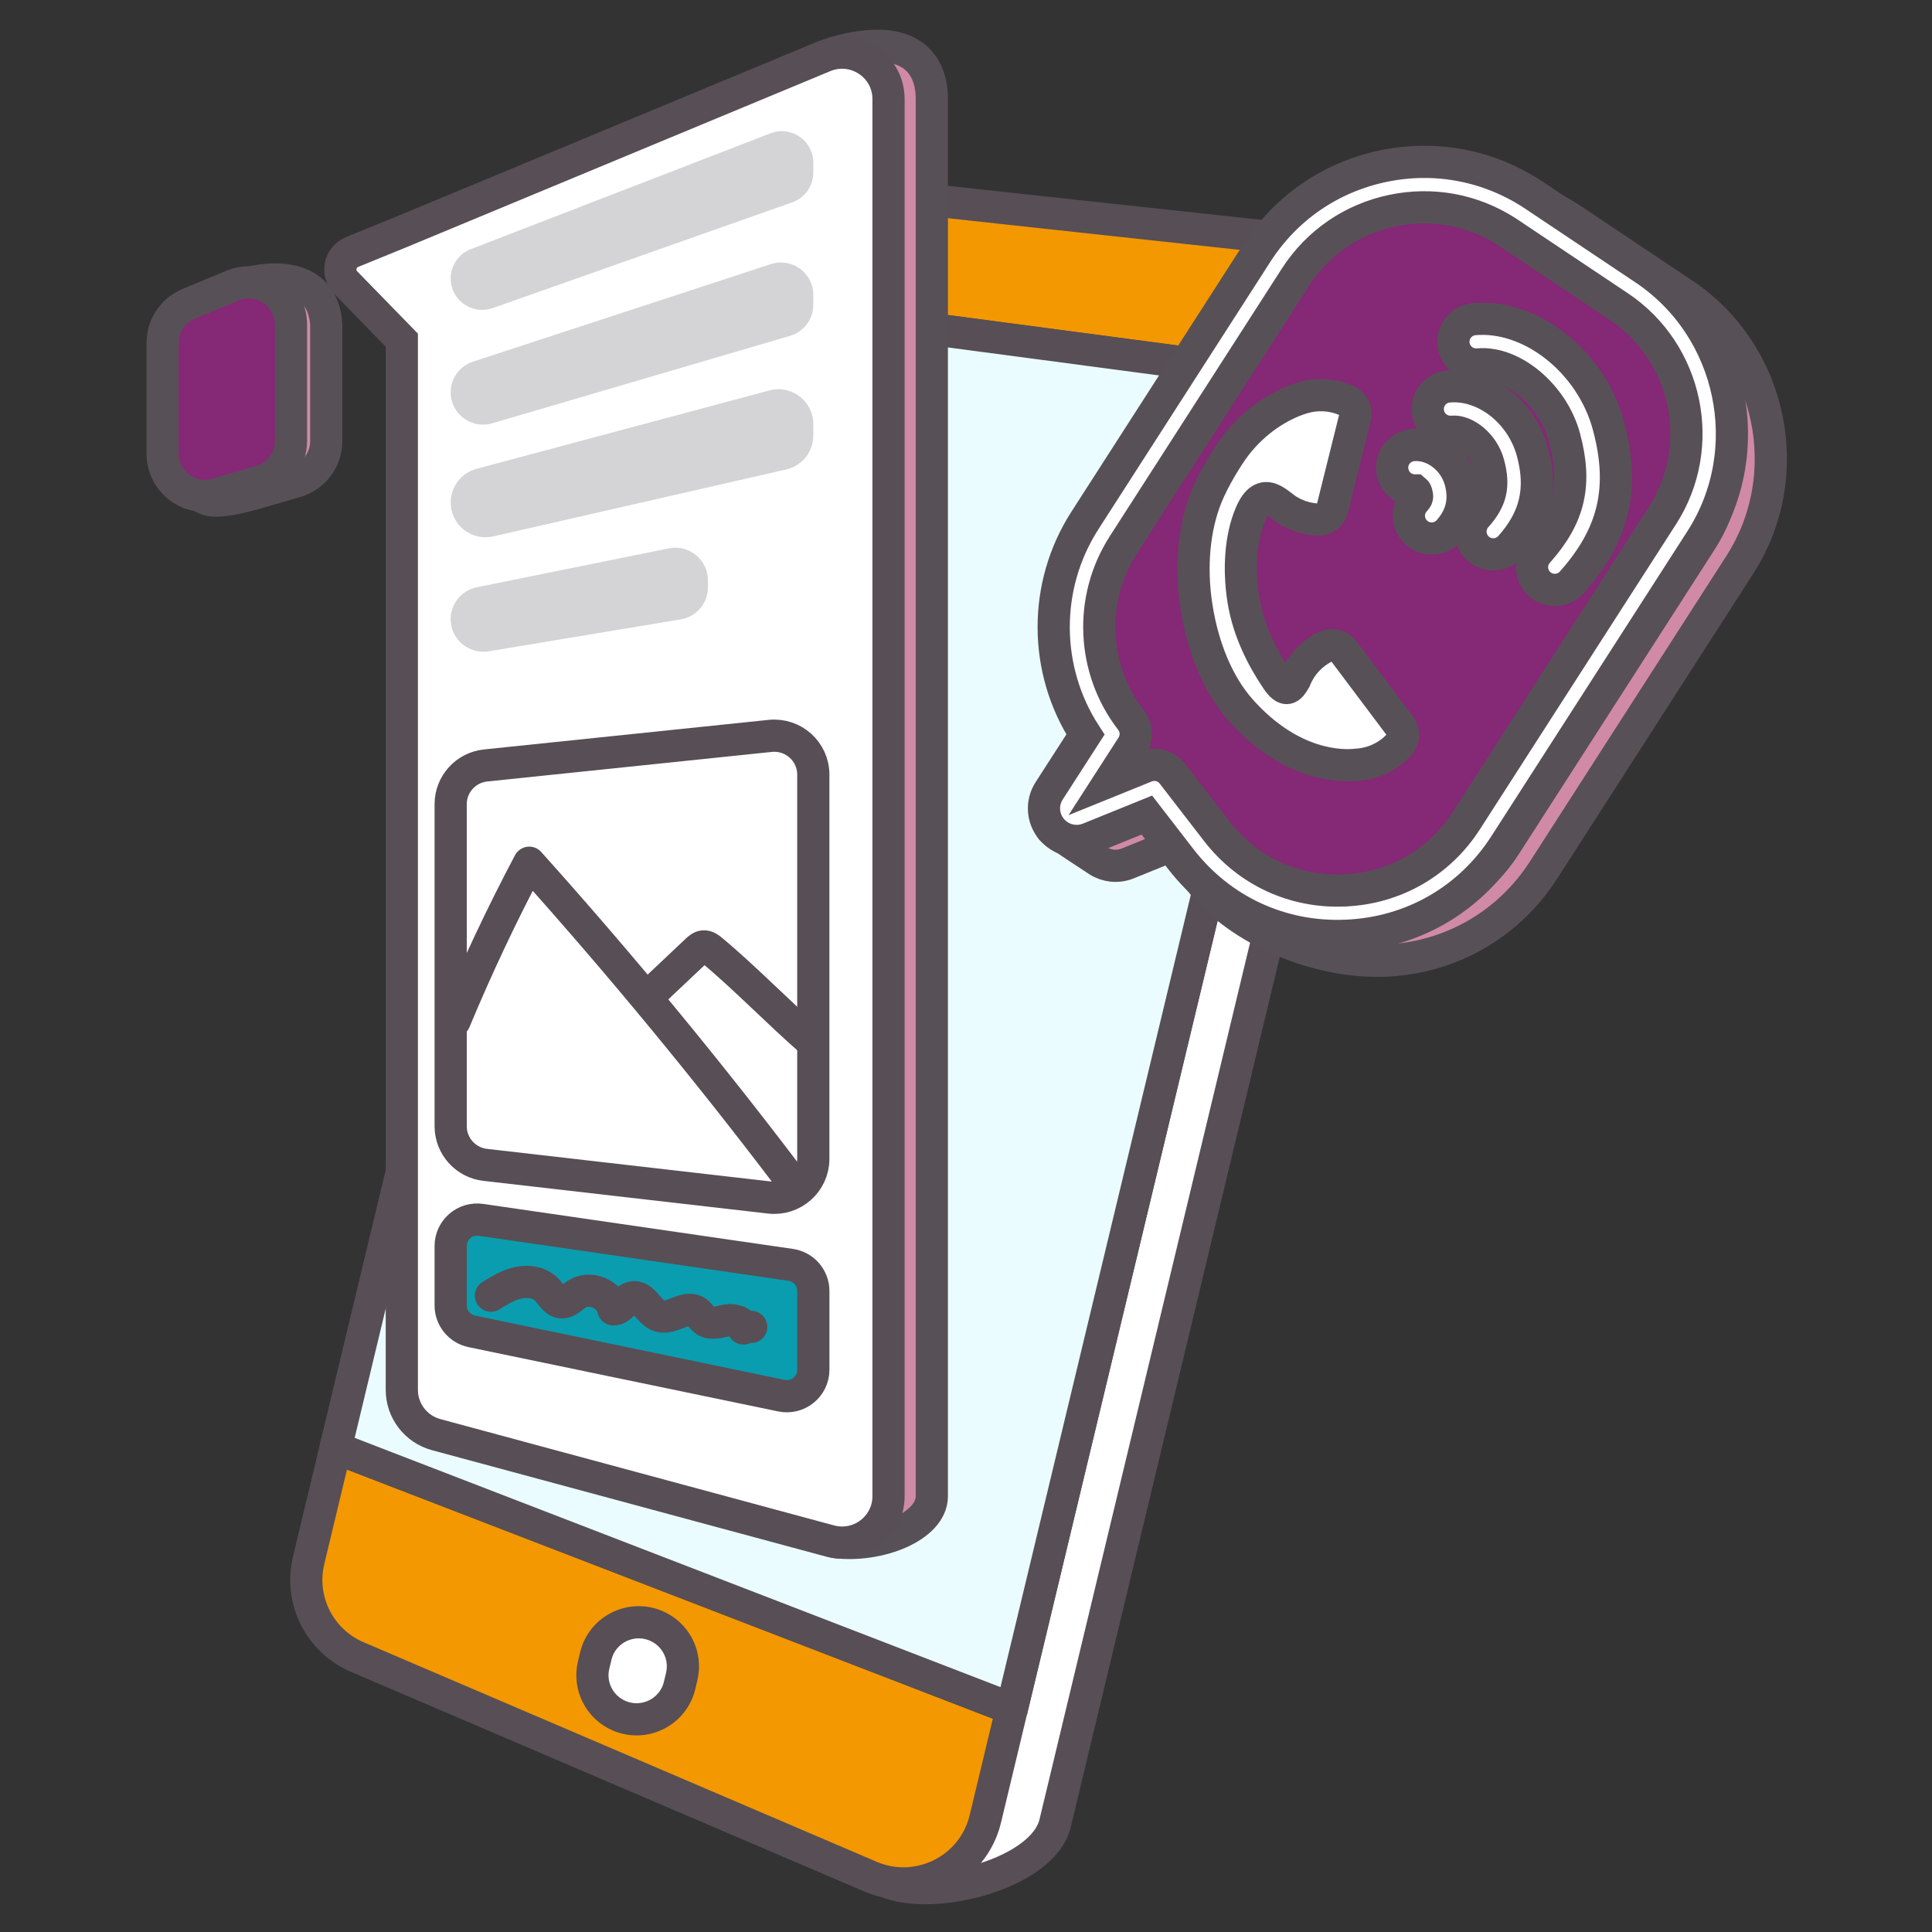
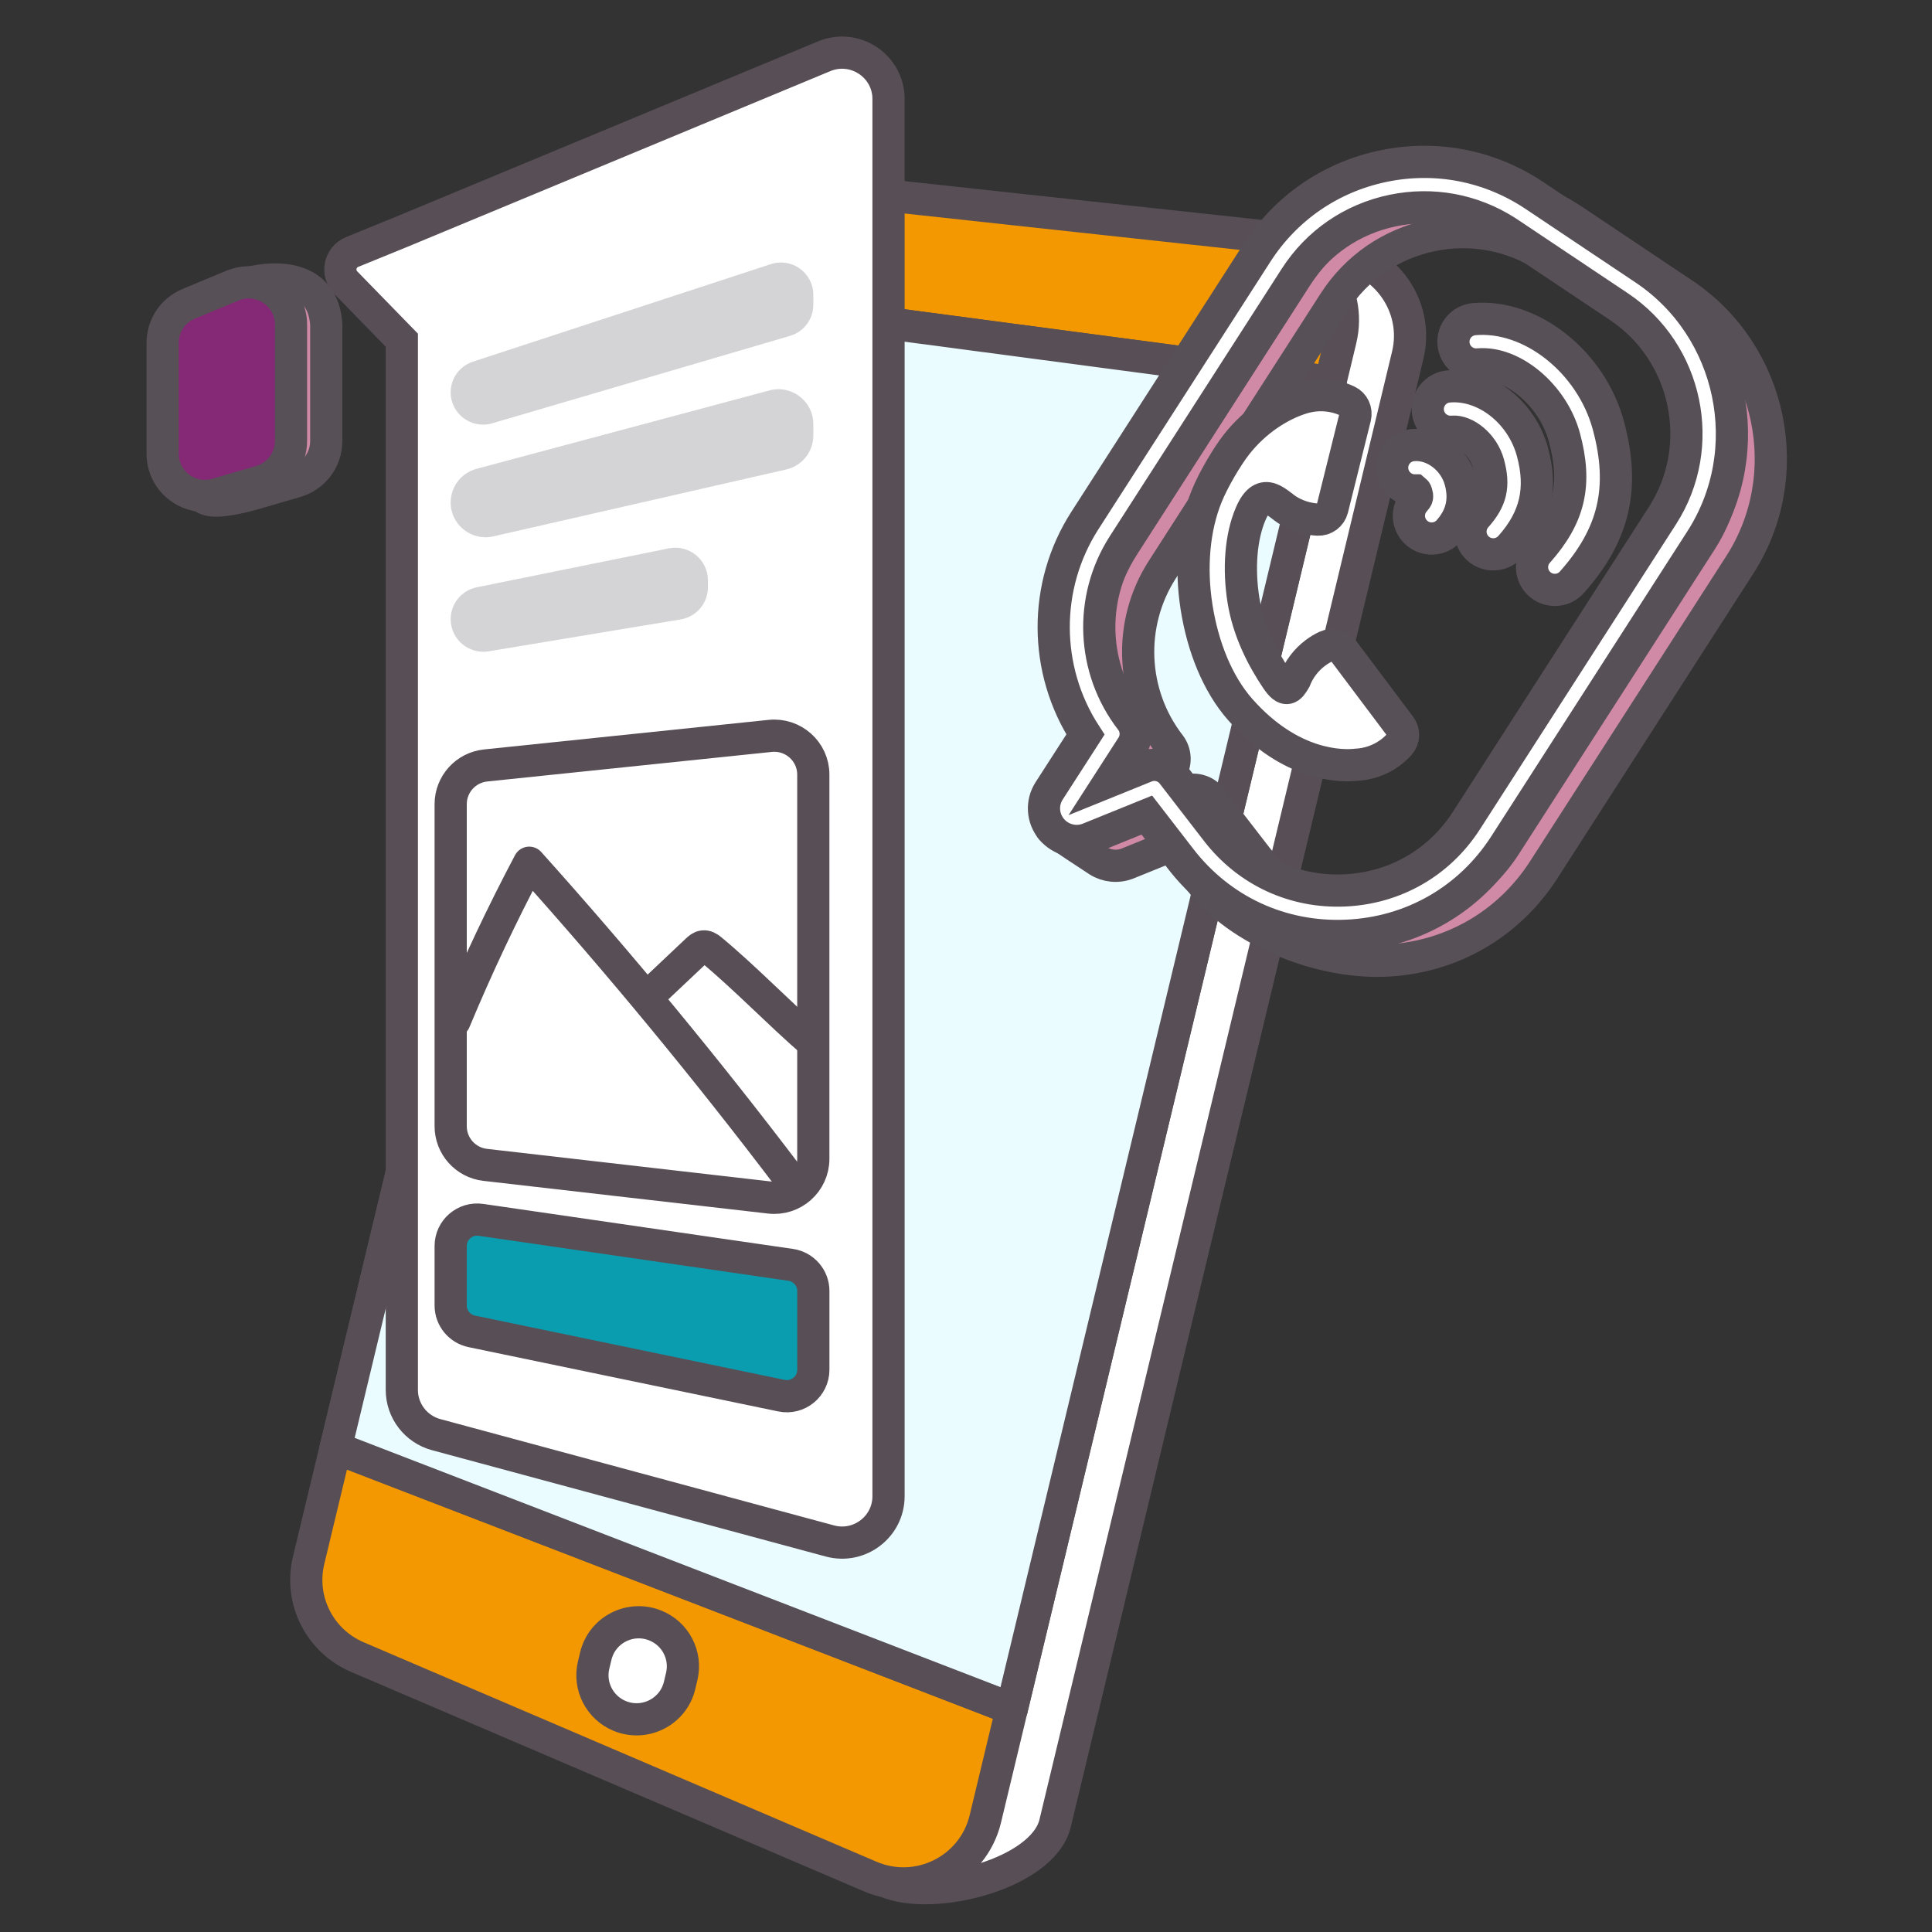
<svg xmlns="http://www.w3.org/2000/svg" width="60" height="60" viewBox="0 0 60 60" fill="none">
  <rect x="0" y="0" width="60" height="60" fill="#333333" stroke="none" />
  <rect width="60" height="60" />
  <path d="M41.456 7.85L39.994 7.499L24.338 5.977C23.03 5.833 21.821 6.676 21.517 7.942L11.747 48.616C11.452 49.84 12.093 51.1 13.263 51.599L27.507 58.431C28.997 59.067 32.393 58.184 32.768 56.624L43.719 11.03C44.083 9.514 43.02 8.022 41.456 7.85Z" fill="white" stroke="#574E56" stroke-miterlimit="10" stroke-linecap="round" stroke-linejoin="round" />
  <path d="M39.374 7.352L22.253 5.494C20.945 5.352 19.733 6.202 19.427 7.478L9.584 48.459C9.287 49.693 9.926 50.96 11.095 51.461L27.026 58.278C28.516 58.916 30.222 58.062 30.6 56.49L41.633 10.549C42 9.023 40.94 7.522 39.374 7.352Z" fill="#F39800" stroke="#574E56" stroke-miterlimit="10" stroke-linecap="round" stroke-linejoin="round" />
  <path d="M19.082 8.914L41.318 11.865" stroke="#574E56" stroke-miterlimit="10" stroke-linecap="round" stroke-linejoin="round" />
  <path d="M10.422 44.969L31.421 53.067" stroke="#574E56" stroke-miterlimit="10" stroke-linecap="round" stroke-linejoin="round" />
  <path d="M19.242 53.289C18.622 53.031 18.279 52.362 18.436 51.708L18.503 51.43C18.697 50.62 19.565 50.171 20.342 50.478C20.977 50.728 21.33 51.406 21.171 52.067L21.105 52.345C20.908 53.164 20.022 53.613 19.242 53.289Z" fill="white" stroke="#574E56" stroke-miterlimit="10" stroke-linecap="round" stroke-linejoin="round" />
  <path d="M31.424 53.068L10.426 44.963L19.084 8.914L41.322 11.86L31.424 53.068Z" fill="#EAFCFF" stroke="#574E56" stroke-miterlimit="10" stroke-linecap="round" stroke-linejoin="round" />
  <path d="M34.099 26.729C34.013 26.673 32.726 25.833 32.657 25.751C32.373 25.41 33.552 25.703 33.792 25.329L34.916 23.584C33.616 21.579 33.594 18.967 34.902 16.933L40.24 8.629C41.141 7.227 42.538 6.269 44.174 5.93C45.809 5.591 47.471 5.915 48.861 6.842L52.275 9.126C55.039 10.973 55.827 14.749 54.031 17.541L47.943 27.011C46.846 28.717 45.052 29.746 43.022 29.833C40.991 29.921 38.491 28.934 37.251 27.329L36.823 26.085L35.027 26.813C34.715 26.94 34.371 26.903 34.099 26.729ZM47.987 7.957C46.936 7.286 45.689 7.056 44.462 7.31C43.202 7.571 42.126 8.31 41.432 9.389L36.094 17.694C35.017 19.371 35.111 21.557 36.331 23.135C36.513 23.371 36.528 23.696 36.365 23.947L35.667 25.032L36.79 24.576C37.084 24.457 37.422 24.548 37.617 24.8L38.996 26.585C39.952 27.822 41.398 28.492 42.961 28.424C44.526 28.357 45.908 27.564 46.752 26.249L52.839 16.78C54.222 14.628 53.616 11.72 51.487 10.297L48.072 8.013C48.044 7.994 48.016 7.975 47.987 7.957Z" fill="#D08AA6" stroke="#585057" stroke-miterlimit="10" />
-   <path d="M46.781 7.185C45.73 6.514 44.483 6.284 43.256 6.538C41.996 6.799 40.92 7.538 40.227 8.617L34.888 16.922C33.811 18.599 33.905 20.785 35.125 22.363C35.307 22.599 35.322 22.924 35.16 23.175L34.461 24.259L35.584 23.804C35.878 23.685 36.216 23.776 36.411 24.028L37.79 25.813C38.746 27.05 40.192 27.72 41.755 27.652C43.32 27.585 44.702 26.792 45.546 25.477L51.633 16.008C53.016 13.856 52.41 10.948 50.281 9.525L46.867 7.241C46.838 7.222 46.81 7.203 46.781 7.185Z" fill="#852876" />
  <path d="M47.905 18.209C47.874 18.189 47.845 18.167 47.817 18.142C47.524 17.883 47.498 17.437 47.758 17.147C48.746 16.037 48.977 15.036 48.583 13.578C48.231 12.279 46.981 11.223 45.907 11.317C45.517 11.352 45.174 11.064 45.14 10.676C45.105 10.288 45.393 9.946 45.782 9.911C47.546 9.757 49.415 11.236 49.949 13.211C50.473 15.146 50.134 16.603 48.815 18.083C48.582 18.346 48.193 18.393 47.905 18.209Z" fill="white" stroke="#585057" stroke-miterlimit="10" />
  <path d="M45.994 17.105C45.963 17.085 45.934 17.063 45.905 17.038C45.613 16.779 45.586 16.333 45.846 16.042C46.312 15.519 46.411 15.089 46.225 14.4C46.06 13.79 45.5 13.373 45.11 13.407C44.72 13.442 44.377 13.155 44.343 12.766C44.309 12.378 44.596 12.036 44.986 12.002C46.111 11.903 47.256 12.795 47.591 14.033C47.904 15.186 47.692 16.096 46.904 16.979C46.669 17.241 46.281 17.289 45.994 17.105Z" fill="white" stroke="#585057" stroke-miterlimit="10" />
  <path d="M44.081 16.613C44.05 16.593 44.021 16.571 43.993 16.546C43.7 16.287 43.674 15.841 43.934 15.551C44.017 15.457 44.026 15.44 43.988 15.302C43.98 15.273 43.96 15.245 43.943 15.231C43.579 15.232 43.27 14.955 43.237 14.586C43.203 14.198 43.491 13.856 43.88 13.823C44.523 13.766 45.17 14.255 45.354 14.935C45.514 15.525 45.395 16.033 44.991 16.487C44.757 16.751 44.369 16.798 44.081 16.613Z" fill="white" stroke="#585057" stroke-miterlimit="10" />
  <path d="M32.892 25.957C32.805 25.902 32.725 25.832 32.657 25.751C32.373 25.41 32.343 24.93 32.584 24.558L33.709 22.812C32.409 20.808 32.386 18.196 33.694 16.162L39.033 7.857C39.934 6.456 41.331 5.497 42.966 5.158C44.602 4.819 46.264 5.144 47.653 6.071L51.068 8.355C53.831 10.202 54.62 13.977 52.823 16.77L46.736 26.239C45.639 27.945 43.845 28.974 41.815 29.061C39.784 29.149 37.908 28.279 36.667 26.674L35.616 25.313L33.82 26.041C33.507 26.168 33.163 26.131 32.892 25.957ZM46.78 7.186C45.729 6.515 44.482 6.285 43.255 6.539C41.995 6.8 40.919 7.538 40.225 8.618L34.887 16.922C33.809 18.599 33.904 20.786 35.124 22.363C35.306 22.599 35.32 22.925 35.158 23.175L34.459 24.26L35.582 23.805C35.877 23.685 36.215 23.776 36.41 24.028L37.789 25.814C38.745 27.05 40.19 27.721 41.754 27.653C43.319 27.585 44.701 26.792 45.544 25.478L51.632 16.008C53.015 13.857 52.409 10.949 50.28 9.525L46.865 7.242C46.837 7.223 46.808 7.204 46.78 7.186Z" fill="white" stroke="#585057" stroke-miterlimit="10" />
  <path d="M43.484 22.557L41.723 20.212C41.598 20.045 41.37 19.987 41.181 20.077C41.068 20.13 40.96 20.196 40.856 20.273C40.557 20.495 40.342 20.788 40.215 21.11C40.056 21.384 39.936 21.524 39.645 21.091C39.207 20.44 38.766 19.589 38.614 18.622C38.463 17.655 38.533 16.679 38.841 15.957C39.234 15.033 39.682 15.671 40.027 15.866C40.179 15.957 40.346 16.028 40.525 16.075C40.659 16.11 40.794 16.13 40.926 16.137C41.137 16.147 41.324 16.006 41.376 15.802L42.084 12.958C42.134 12.756 42.037 12.543 41.846 12.455C41.733 12.402 41.614 12.359 41.488 12.328C41.126 12.239 40.763 12.259 40.432 12.362C39.725 12.582 38.974 13.075 38.403 13.8C38.111 14.171 37.684 14.892 37.476 15.405C37.077 16.385 36.965 17.607 37.159 18.848C37.353 20.089 37.814 21.237 38.513 22.032C40.093 23.823 41.69 23.8 42.125 23.75C42.487 23.731 42.848 23.612 43.16 23.386C43.272 23.305 43.373 23.213 43.462 23.115C43.601 22.96 43.611 22.725 43.484 22.557Z" fill="white" stroke="#585057" stroke-miterlimit="10" />
-   <path d="M25.952 47.892L14.89 44.553C14.261 44.383 13.824 43.813 13.824 43.164V8.154C13.824 7.573 14.175 7.049 14.712 6.826L25.924 1.634C28.334 0.951 28.939 2.047 28.939 3.074V46.465C28.939 47.414 27.288 48.057 25.952 47.892Z" fill="#D08AA6" stroke="#585057" stroke-miterlimit="10" />
  <path d="M9.187 14.954L7.825 15.35C6.444 15.721 6.404 15.464 6.221 15.403C6.046 15.345 6.146 14.757 6.146 14.094V10.646C6.146 10.118 6.322 9.322 6.812 9.12L7.405 8.873C8.625 8.484 10.043 8.587 10.132 10.08V13.698C10.132 14.28 9.746 14.791 9.187 14.954Z" fill="#D08AA6" stroke="#585057" stroke-miterlimit="10" />
  <path d="M8.092 14.953L6.73 15.348C5.891 15.593 5.051 14.964 5.051 14.092V10.644C5.051 10.117 5.37 9.64 5.858 9.437L7.22 8.871C8.084 8.513 9.037 9.145 9.037 10.079V13.697C9.037 14.278 8.652 14.789 8.092 14.953Z" fill="#852876" stroke="#585057" stroke-miterlimit="10" />
  <path d="M25.773 47.856L13.545 44.554C12.916 44.384 12.479 43.814 12.479 43.165V10.565L10.736 8.776C10.447 8.478 10.55 7.984 10.935 7.826L12.479 7.196L25.595 1.747C26.546 1.352 27.594 2.048 27.594 3.075V46.466C27.594 47.415 26.691 48.104 25.773 47.856Z" fill="white" stroke="#584E56" stroke-miterlimit="10" />
  <path d="M24.267 43.343L14.652 41.347C14.27 41.267 13.996 40.932 13.996 40.543V38.696C13.996 38.195 14.441 37.811 14.939 37.884L24.554 39.281C24.959 39.34 25.259 39.686 25.259 40.093V42.539C25.258 43.061 24.778 43.45 24.267 43.343Z" fill="#0A9DAF" stroke="#584E56" stroke-miterlimit="10" stroke-linecap="round" stroke-linejoin="round" />
  <path d="M23.906 37.191L15.069 36.176C14.458 36.106 13.996 35.59 13.996 34.975V24.974C13.996 24.355 14.465 23.836 15.083 23.772L23.919 22.854C24.635 22.78 25.258 23.339 25.258 24.056V35.99C25.257 36.713 24.625 37.274 23.906 37.191Z" fill="white" stroke="#584E56" stroke-miterlimit="10" />
-   <path d="M24.605 6.283L15.301 9.568C14.664 9.792 13.996 9.321 13.996 8.648C13.996 8.245 14.244 7.884 14.621 7.738L23.926 4.141C24.567 3.893 25.258 4.364 25.258 5.051V5.363C25.257 5.776 24.996 6.145 24.605 6.283Z" fill="#D4D3D5" />
  <path d="M24.536 10.43L15.285 13.146C14.641 13.335 13.996 12.854 13.996 12.184C13.996 11.751 14.275 11.367 14.688 11.232L23.938 8.203C24.589 7.99 25.258 8.473 25.258 9.156V9.468C25.257 9.913 24.963 10.304 24.536 10.43Z" fill="#D4D3D5" />
  <path d="M24.416 14.58L15.322 16.657C14.643 16.813 13.996 16.299 13.996 15.604C13.996 15.115 14.325 14.687 14.799 14.56L23.893 12.126C24.581 11.941 25.258 12.458 25.258 13.169V13.527C25.258 14.031 24.909 14.467 24.416 14.58Z" fill="#D4D3D5" />
  <path d="M21.138 19.236L15.178 20.227C14.559 20.329 13.996 19.854 13.996 19.229C13.996 18.747 14.336 18.333 14.809 18.238L20.769 17.03C21.398 16.903 21.985 17.382 21.985 18.022V18.239C21.985 18.734 21.627 19.156 21.138 19.236Z" fill="#D4D3D5" />
-   <path d="M15.246 40.238C15.514 40.073 15.789 39.905 16.097 39.838C16.406 39.771 16.758 39.823 16.977 40.05C17.121 40.199 17.229 40.429 17.436 40.445C17.619 40.459 17.758 40.293 17.91 40.191C18.315 39.923 18.954 40.189 19.048 40.664C19.286 40.673 19.403 40.344 19.634 40.292C19.98 40.213 20.138 40.757 20.475 40.868C20.856 40.993 21.297 40.514 21.629 40.738C21.737 40.81 21.795 40.94 21.902 41.013C22.086 41.138 22.332 41.053 22.551 41.011C22.77 40.969 23.069 41.035 23.089 41.256C23.157 41.208 23.247 41.19 23.329 41.209" stroke="#584E56" stroke-miterlimit="10" stroke-linecap="round" stroke-linejoin="round" />
  <path d="M14.117 31.709C14.814 30.035 15.588 28.395 16.436 26.793C19.258 29.939 21.95 33.202 24.501 36.568" stroke="#584E56" stroke-miterlimit="10" stroke-linecap="round" stroke-linejoin="round" />
  <path d="M20.172 30.899C20.663 30.435 21.154 29.973 21.645 29.509C21.702 29.456 21.765 29.399 21.843 29.392C21.927 29.383 22.008 29.43 22.073 29.484C23.145 30.371 24.18 31.458 25.257 32.39" stroke="#584E56" stroke-miterlimit="10" />
</svg>